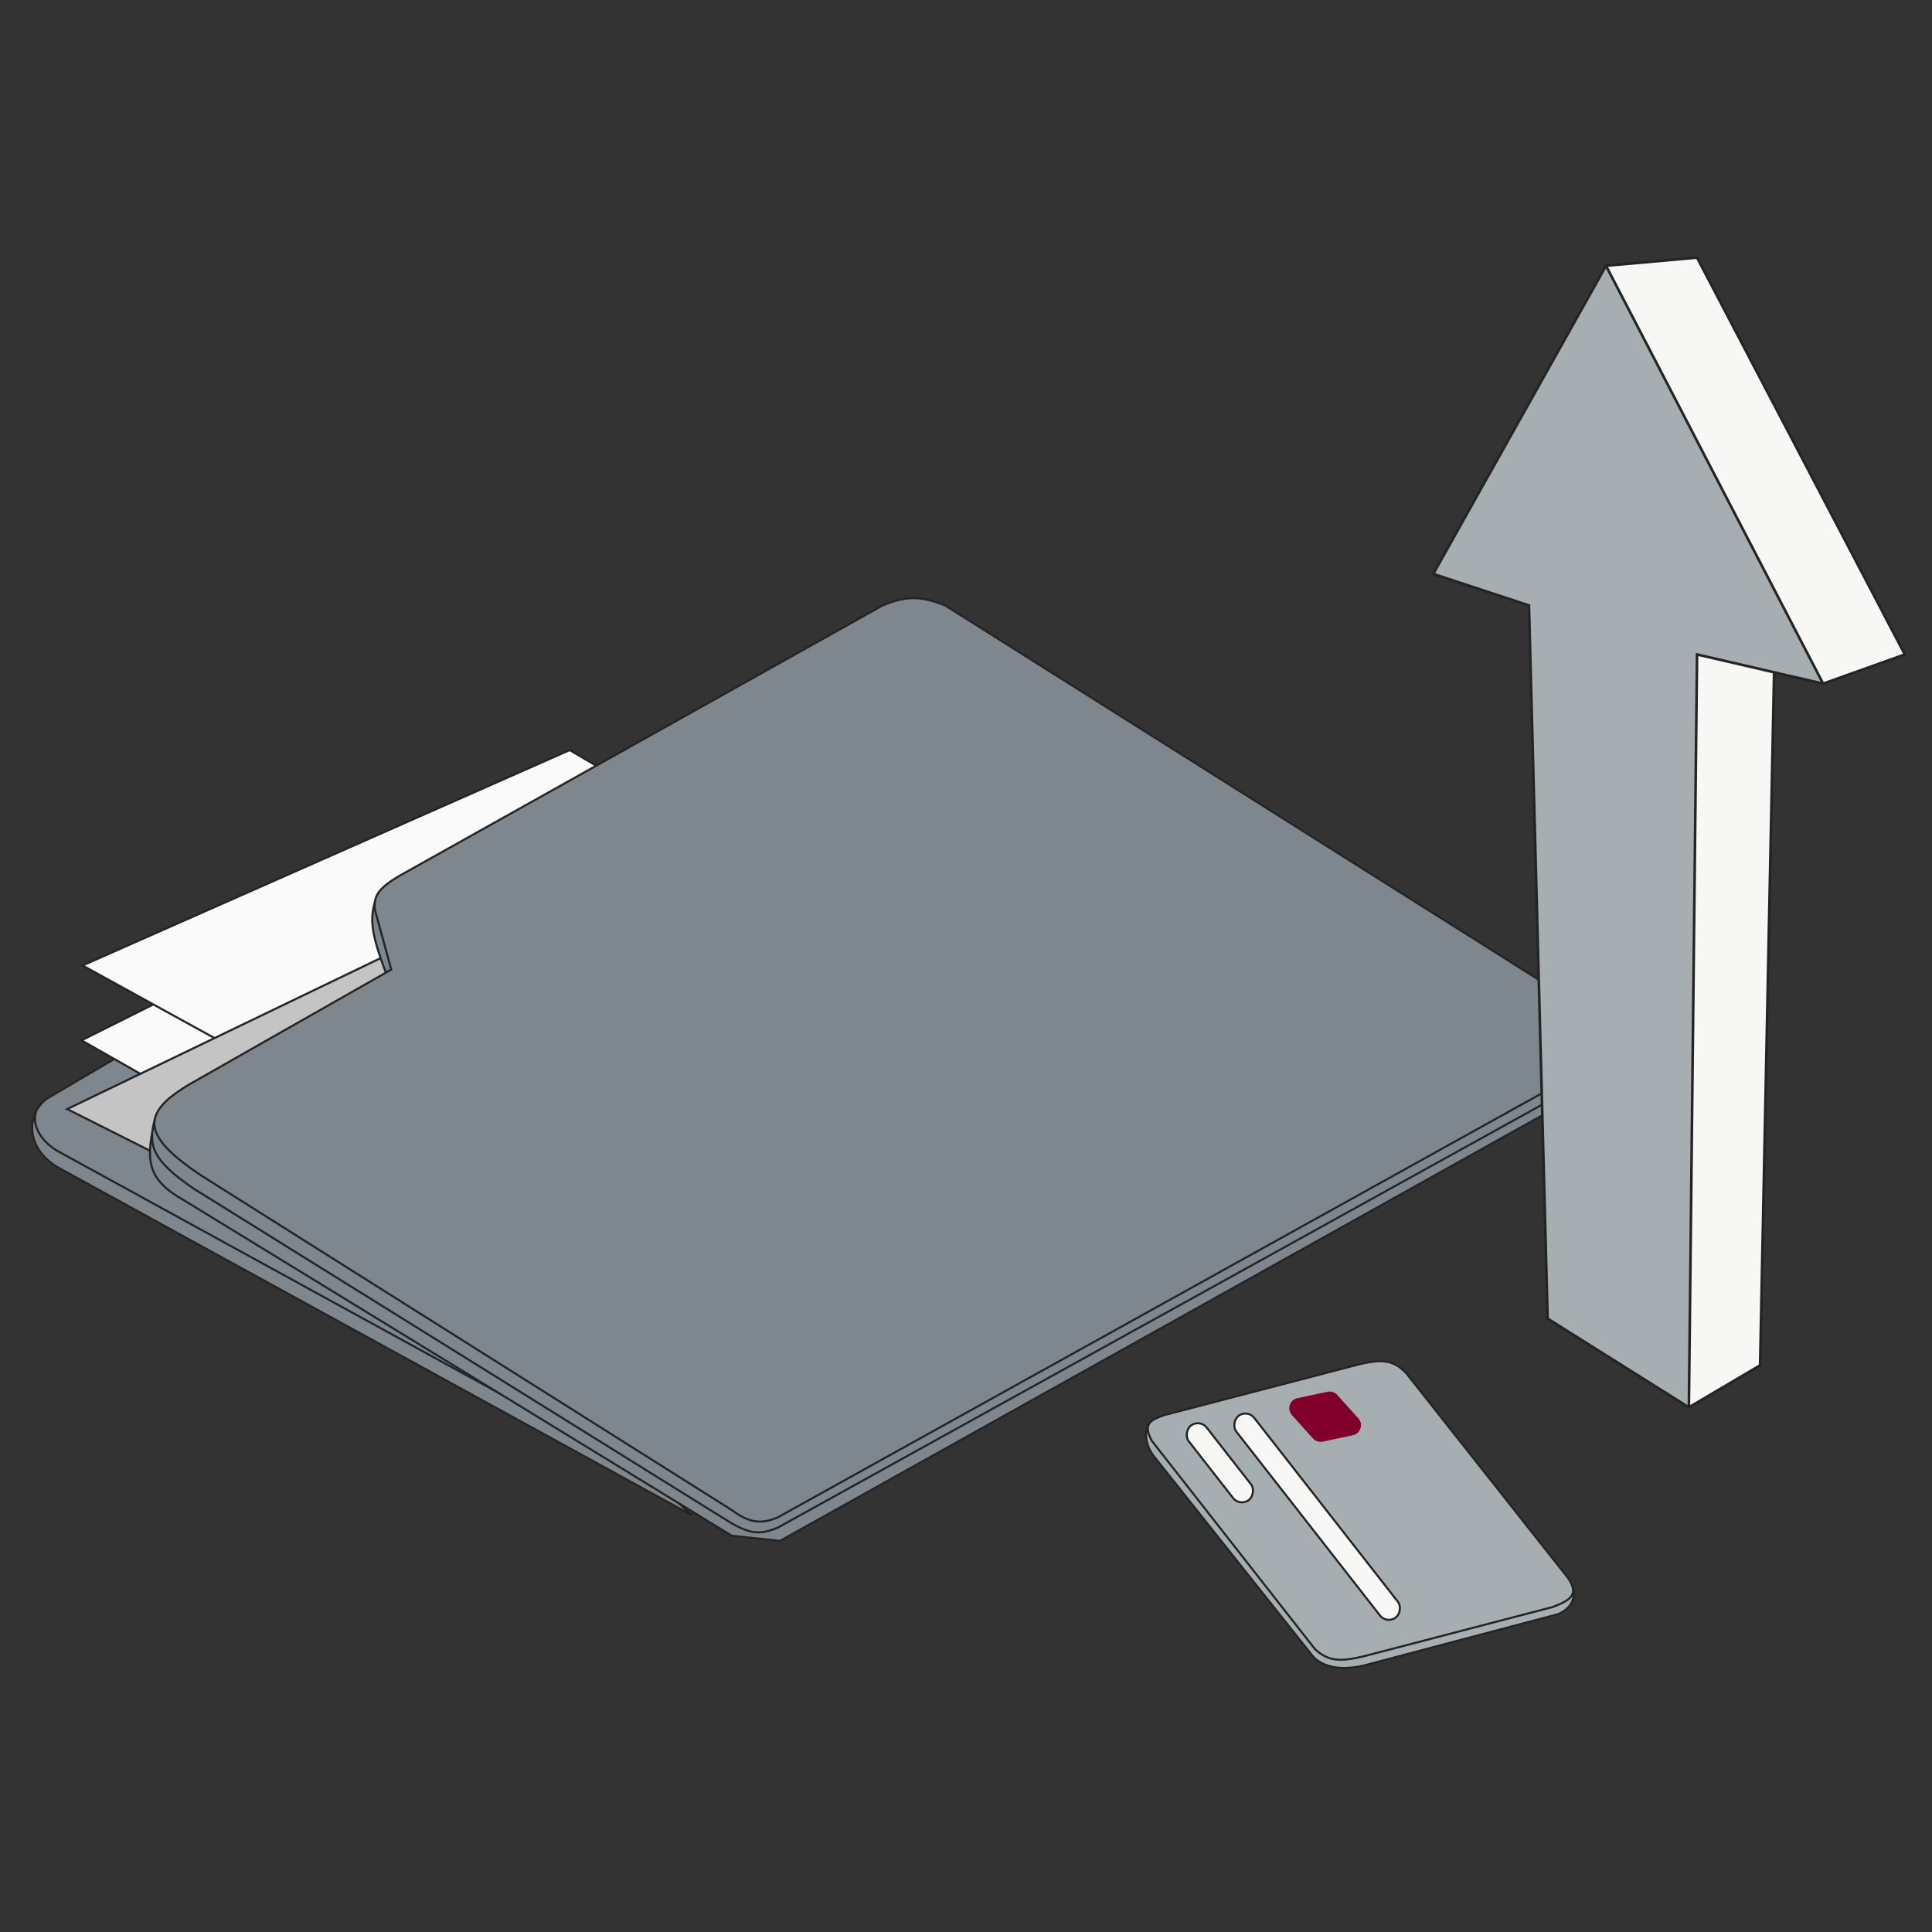
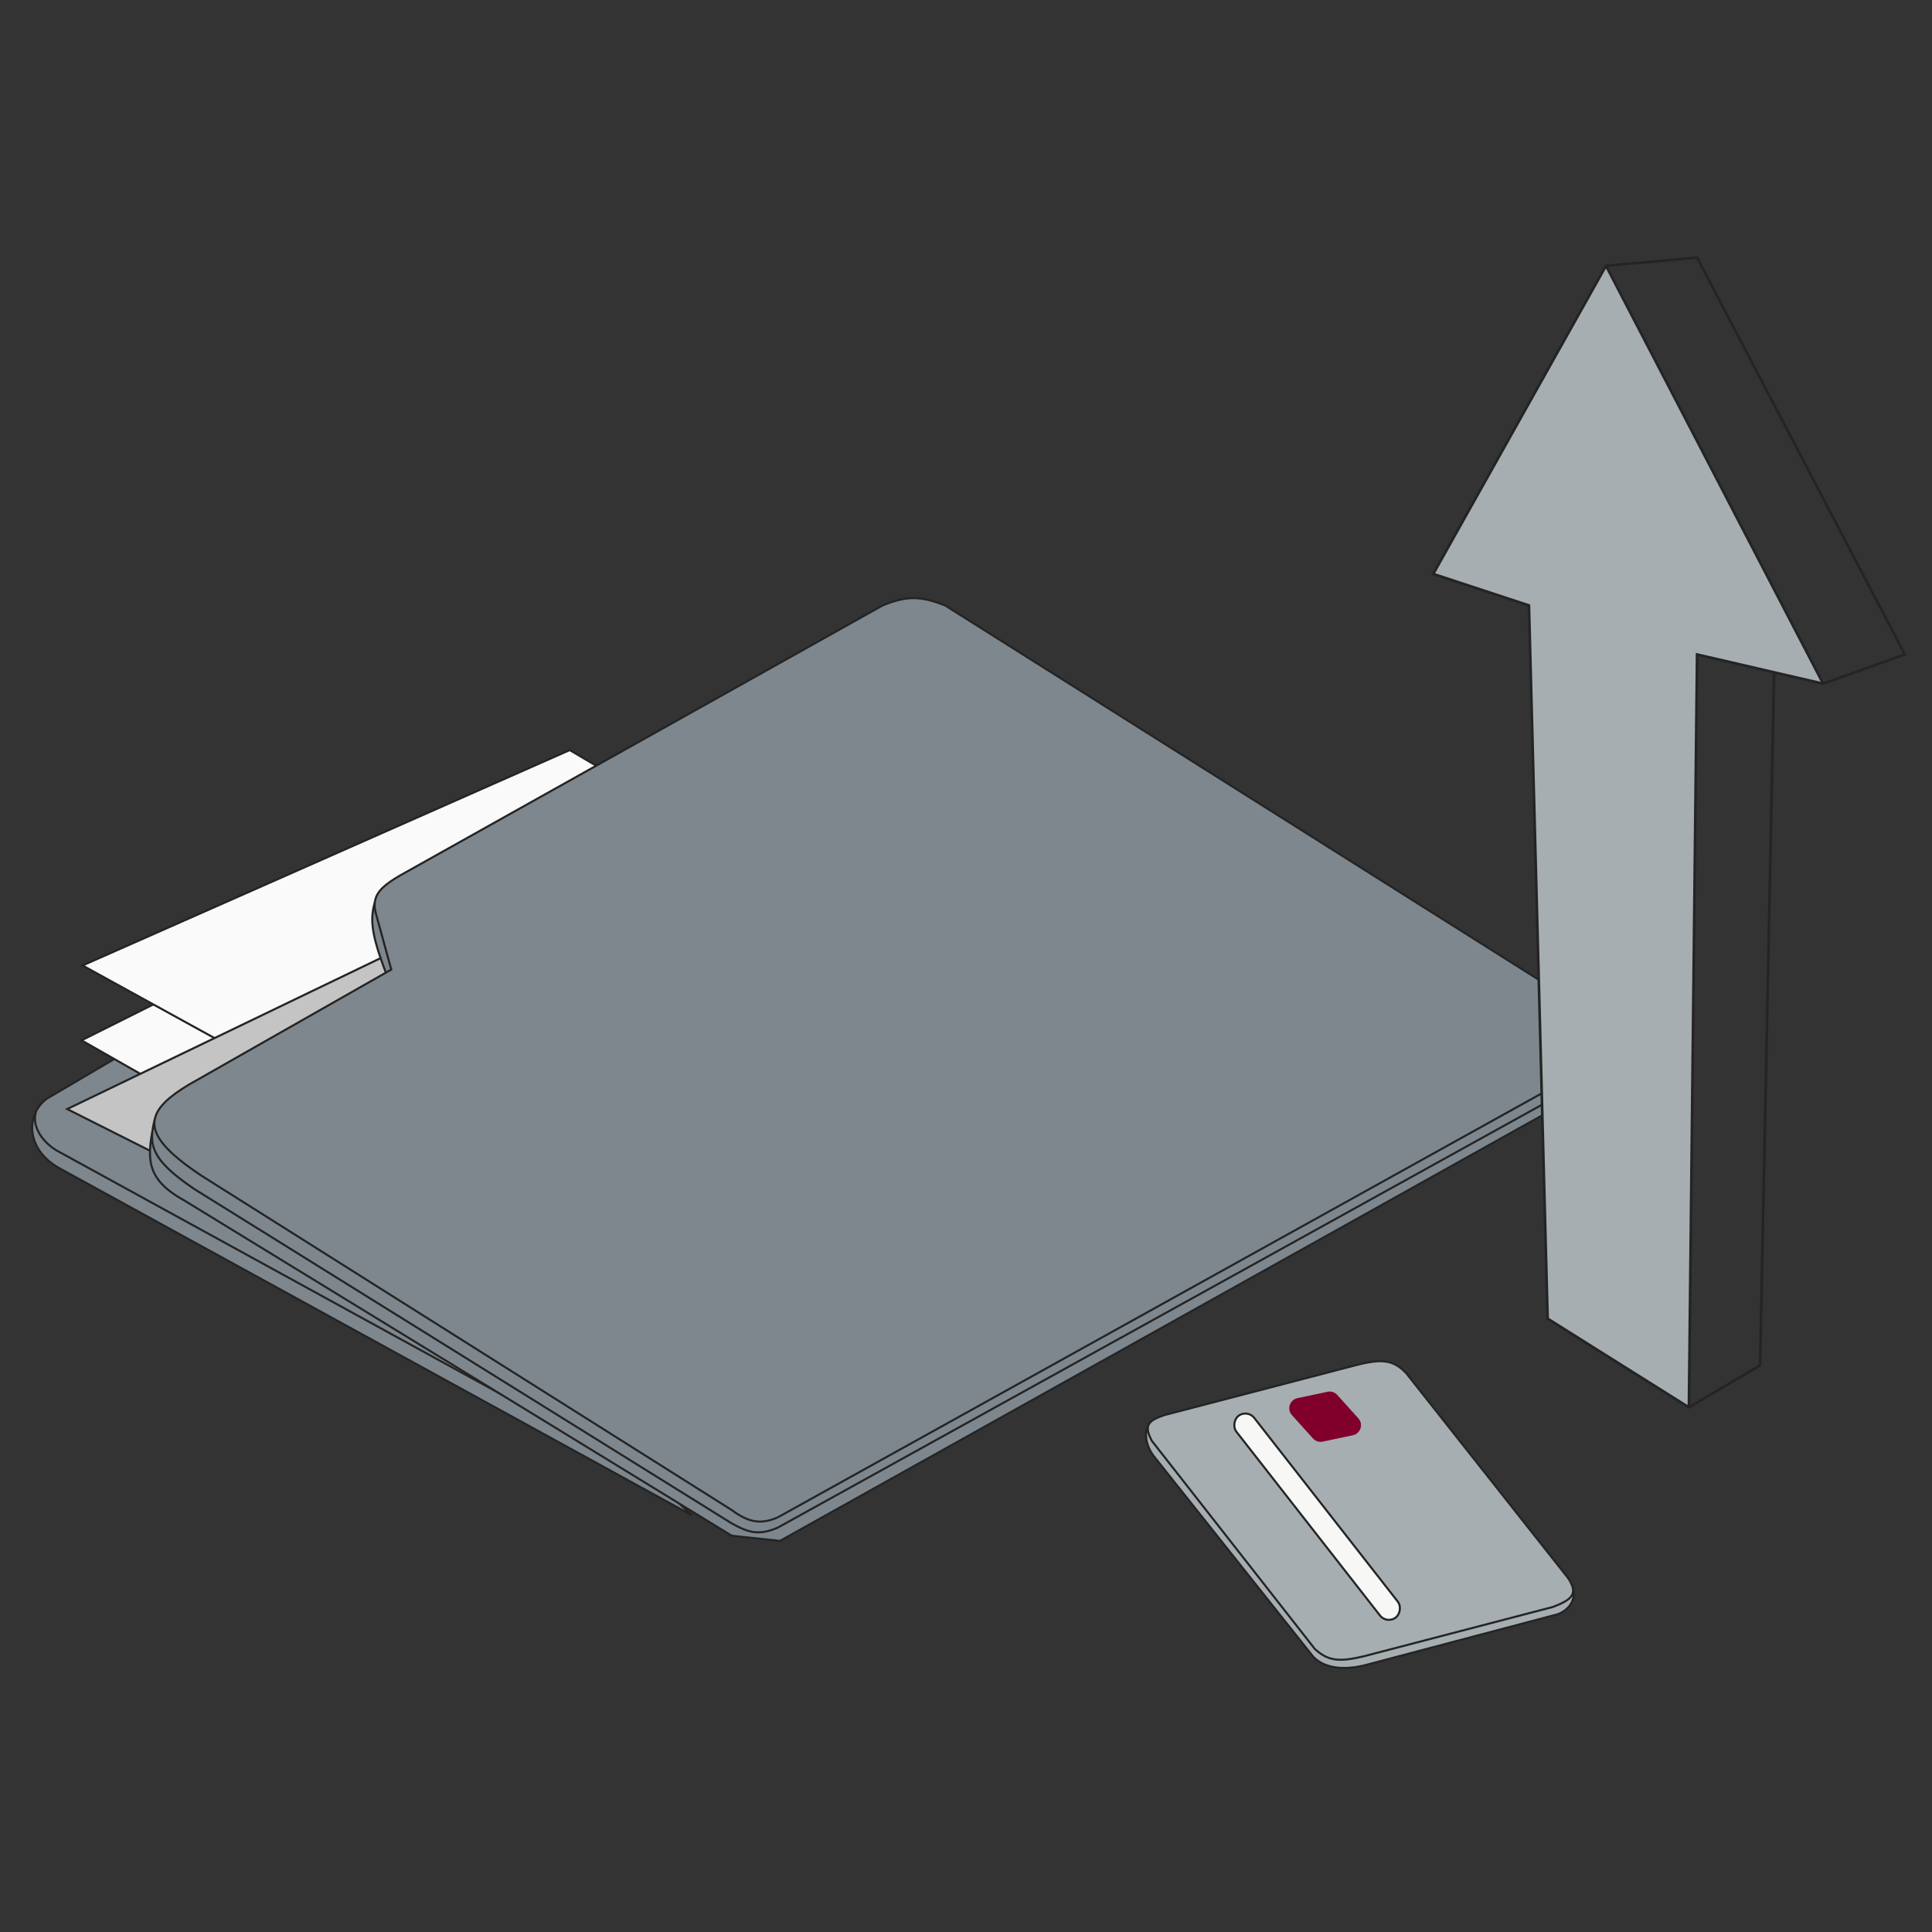
<svg xmlns="http://www.w3.org/2000/svg" width="300" height="300" viewBox="0 0 300 300" fill="none">
  <rect x="0" y="0" width="300" height="300" fill="#333333" stroke="none" />
  <path d="M7.246 170.621L20.784 162.658L100.734 229.071L107.421 235.282L9.315 181.451C5.142 179.175 4.181 175.292 5.638 172.514C5.904 171.79 6.43 171.136 7.246 170.621Z" fill="#7E878E" />
  <path d="M7.246 170.621L20.784 162.658L100.734 229.071M7.246 170.621C4.218 172.533 5.174 176.355 8.68 178.585L100.734 229.071M7.246 170.621C3.899 173.17 4.059 178.585 9.315 181.451L107.421 235.282L100.734 229.071" stroke="#242424" stroke-width="0.319" />
  <path d="M12.656 161.544L27.308 154.218L42.598 165.844L34.475 173.966L12.656 161.544Z" fill="#FAFAFA" stroke="#242424" stroke-width="0.319" />
  <path d="M12.816 149.919L88.467 116.474L97.385 121.729L49.288 169.986L12.816 149.919Z" fill="#FAFAFA" stroke="#242424" stroke-width="0.319" />
  <path d="M10.43 172.215L62.35 147.211L69.357 153.9L35.753 184.956L10.43 172.215Z" fill="#C4C4C4" stroke="#242424" stroke-width="0.319" />
  <path d="M62.192 135.903L137.046 94.016C140.707 92.536 142.821 92.464 146.761 94.016L251.078 159.792C251.897 160.387 252.263 160.982 252.275 161.545C252.537 163.435 252.511 164.253 252.033 164.571L250.918 166.801L121.118 239.266L113.634 238.469L28.586 186.39C23.068 183.327 22.772 180.399 23.681 175.545C23.757 174.948 23.894 174.323 24.066 173.649C24.48 171.919 26.252 170.245 29.383 168.392L59.916 151.034C57.476 144.587 57.509 142.614 58.239 139.885C58.506 138.411 59.748 137.321 62.192 135.903Z" fill="#7E878E" />
  <path d="M58.239 139.885C58.107 140.612 58.213 141.433 58.529 142.432L60.758 150.555L59.916 151.034M58.239 139.885C58.506 138.411 59.748 137.321 62.192 135.903L137.046 94.016C140.707 92.536 142.821 92.464 146.761 94.016L251.078 159.792C251.897 160.387 252.263 160.982 252.275 161.545M58.239 139.885C57.509 142.614 57.476 144.587 59.916 151.034M59.916 151.034L29.383 168.392C26.252 170.245 24.48 171.919 24.066 173.649M24.066 173.649C23.449 176.232 25.858 178.943 31.295 182.567L113.634 234.487C116.023 236.239 117.934 236.876 120.801 235.602L251.078 163.296C251.842 162.787 252.289 162.187 252.275 161.545M24.066 173.649C22.779 179.676 22.385 182.947 28.586 186.39L113.634 238.469L121.118 239.266L250.918 166.801L252.033 164.571M24.066 173.649C23.047 177.641 23.246 179.951 30.178 184.638L113.634 236.558C116.319 238.044 117.865 238.457 120.801 237.195L252.033 164.571M252.033 164.571C252.511 164.253 252.537 163.435 252.275 161.545" stroke="#242424" stroke-width="0.319" />
  <path d="M180.763 219.747L210.705 211.943C214.714 210.932 216.397 211.197 218.349 213.217L243.513 245.07C245.336 247.672 243.99 249.849 241.92 250.646L211.82 258.609C207.666 259.579 205.13 258.609 203.856 257.174L179.17 226.119C177.576 224.049 177.735 221.66 178.617 220.863C179.027 220.424 179.755 220.097 180.763 219.747Z" fill="#A6AEB1" />
  <path d="M243.513 245.07L218.349 213.217C216.397 211.197 214.714 210.932 210.705 211.943L180.763 219.747C179.755 220.097 179.027 220.424 178.617 220.863M243.513 245.07C245.01 247.385 244.336 248.317 241.124 249.529L211.82 257.174C208.03 258.083 206.279 257.98 204.175 256.059L178.852 223.729C178.089 222.309 178.044 221.477 178.617 220.863M243.513 245.07C245.336 247.672 243.99 249.849 241.92 250.646L211.82 258.609C207.666 259.579 205.13 258.609 203.856 257.174L179.17 226.119C177.576 224.049 177.735 221.66 178.617 220.863" stroke="#242424" stroke-width="0.319" />
  <path d="M207.536 216.714L210.808 220.35C211.546 221.17 211.119 222.482 210.039 222.711L205.357 223.701C204.857 223.807 204.337 223.638 203.995 223.258L200.723 219.622C199.985 218.802 200.412 217.49 201.492 217.261L206.174 216.271C206.674 216.165 207.193 216.334 207.536 216.714Z" fill="#80002B" stroke="#80002B" stroke-width="0.319" />
  <rect x="193.676" y="218.786" width="39.712" height="3.504" rx="1.752" transform="rotate(52 193.676 218.786)" fill="#F7F7F5" stroke="#242424" stroke-width="0.319" />
-   <rect x="186.293" y="220.29" width="14.647" height="3.504" rx="1.752" transform="rotate(52 186.293 220.29)" fill="#F7F7F5" stroke="#242424" stroke-width="0.319" />
  <path d="M262.249 218.455L240.318 204.68L237.417 93.934L222.555 89.04L249.38 41.19L283.093 106.078L275.481 104.316L263.518 101.547L262.249 218.455Z" fill="#A6AEB1" />
-   <path d="M262.164 218.535L263.433 101.626L275.395 104.395L283.008 106.157L249.295 41.269L263.433 40L295.696 101.626L283.008 106.157L275.395 104.395L273.22 212.009L262.164 218.535Z" fill="#F7F7F5" />
  <path d="M262.249 218.534L240.318 204.759L237.417 94.013L222.555 89.12L249.38 41.269M262.249 218.534L263.518 101.626L275.481 104.395M262.249 218.534L273.306 212.009L275.481 104.395M283.093 106.157L295.781 101.626L263.518 40L249.38 41.269M283.093 106.157L249.38 41.269M283.093 106.157L275.481 104.395" stroke="#242424" stroke-width="0.405" stroke-linecap="round" />
</svg>